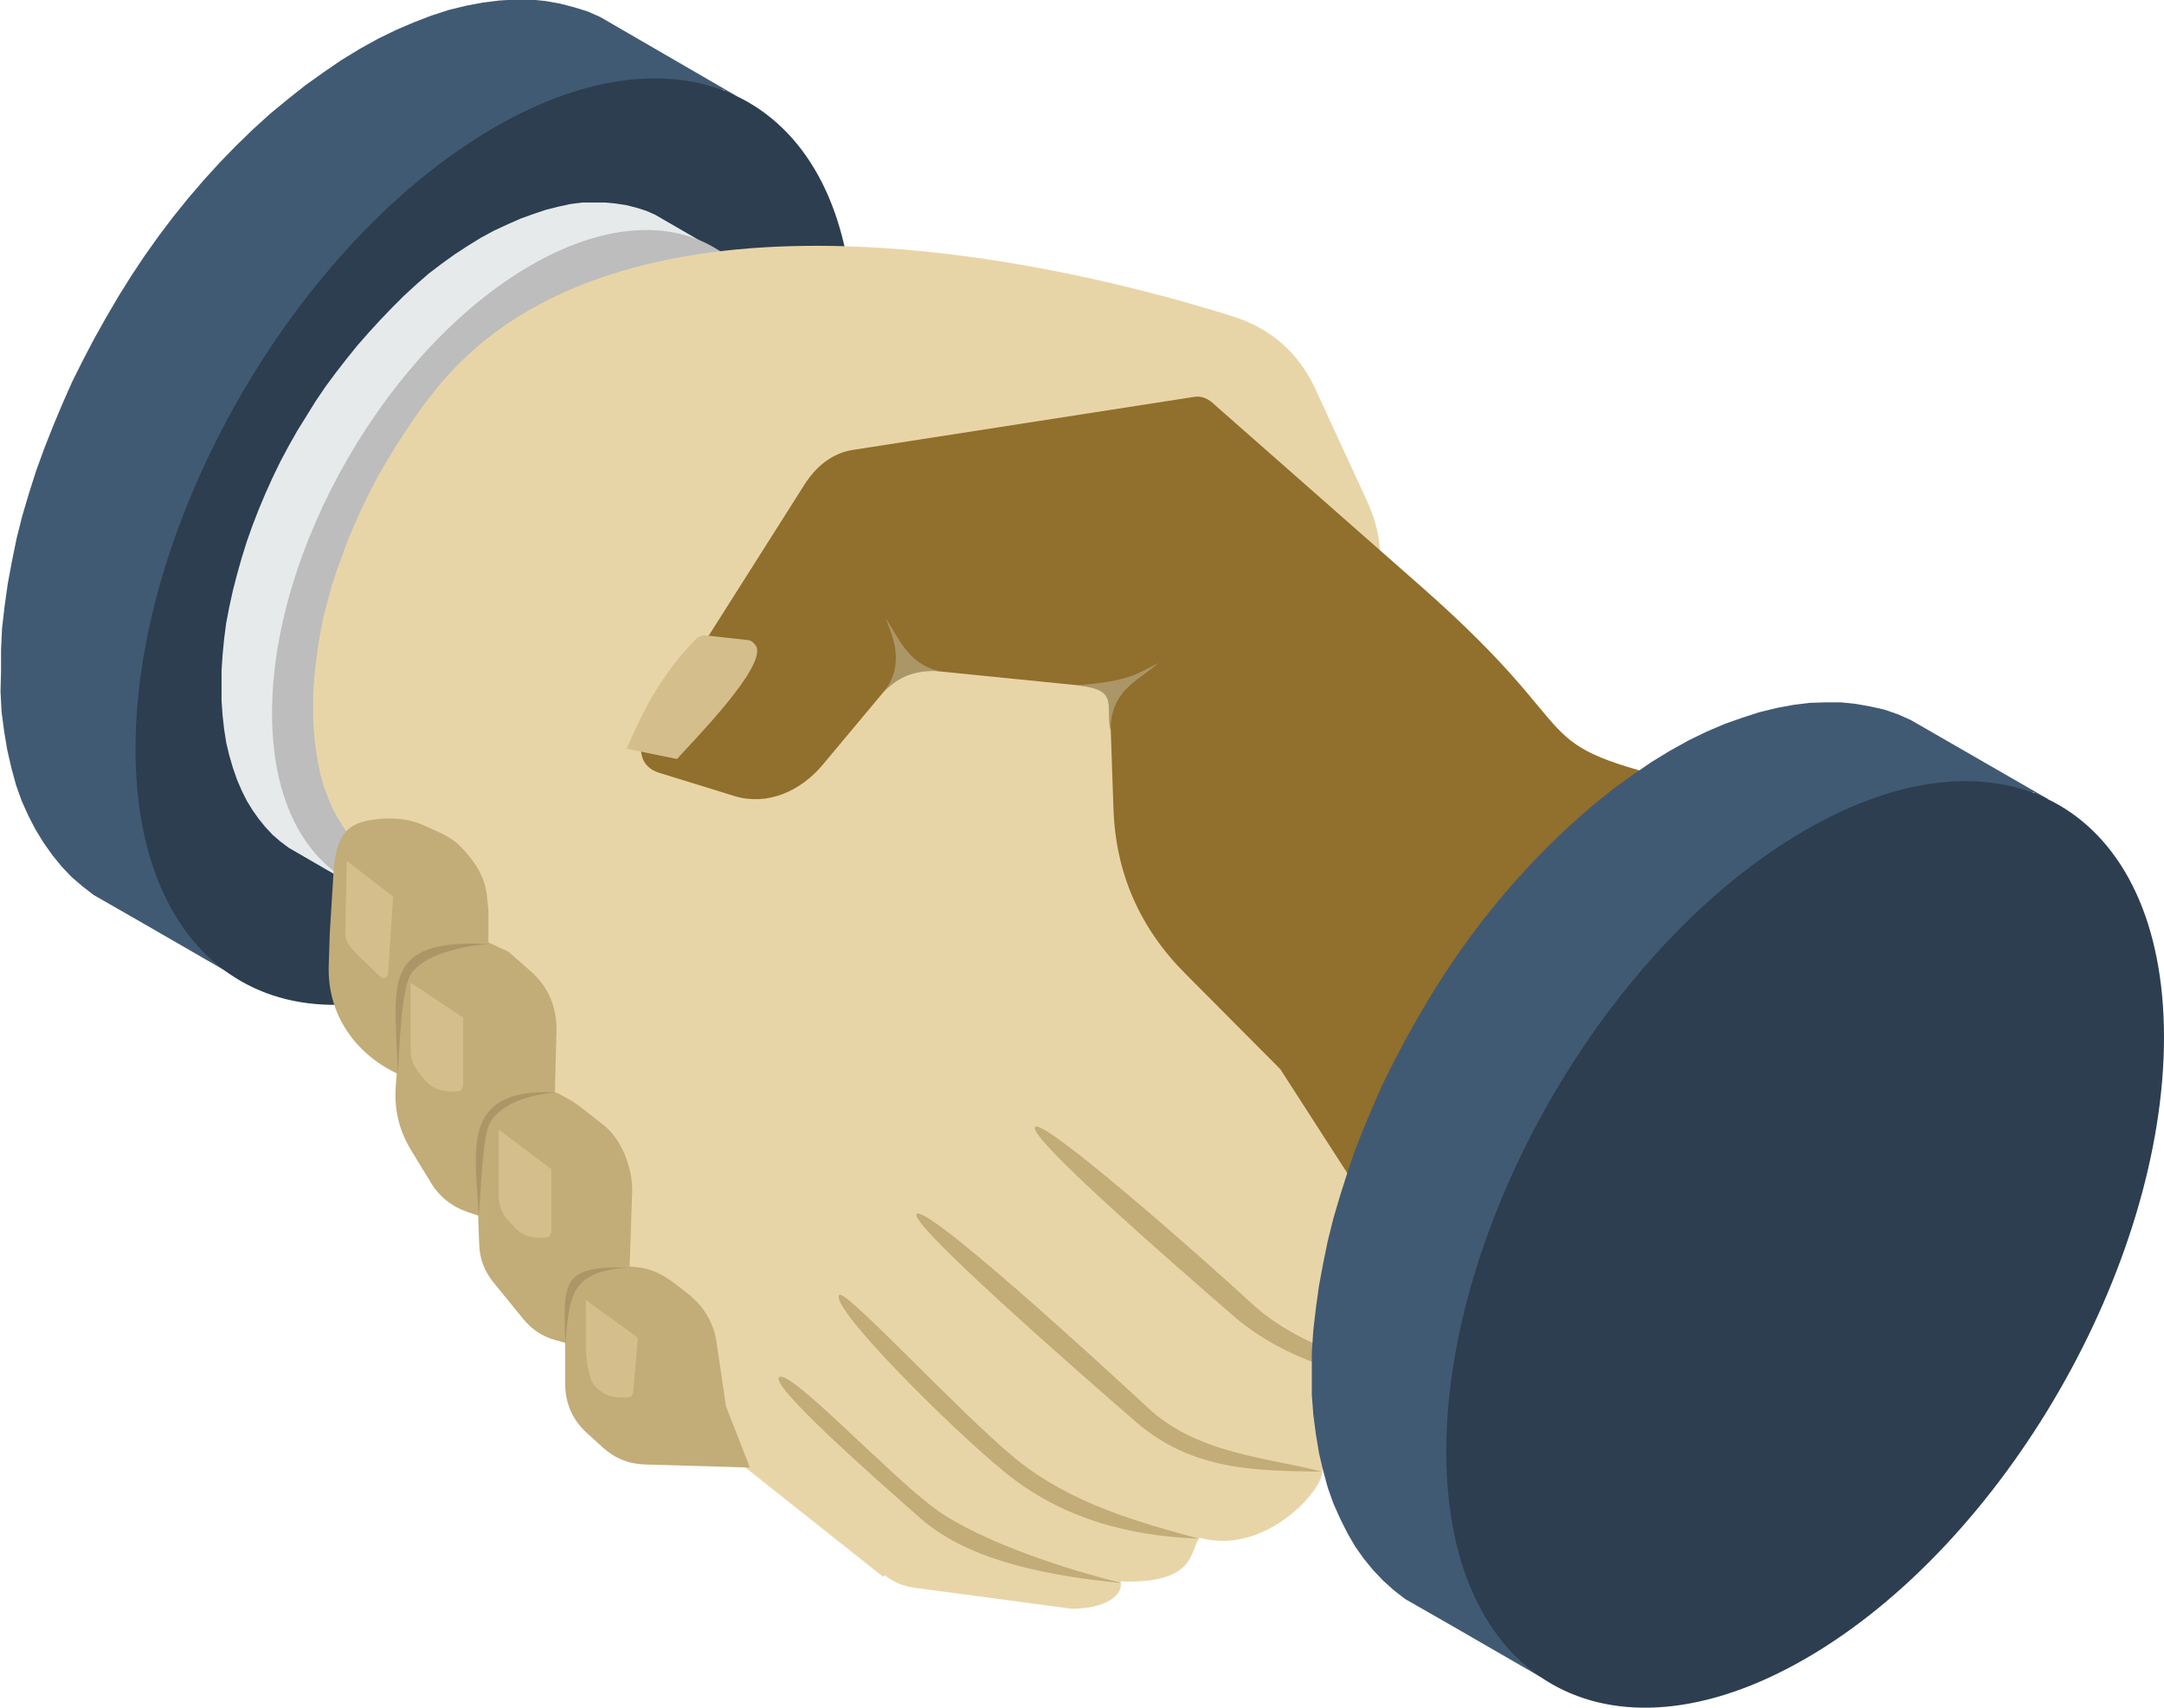
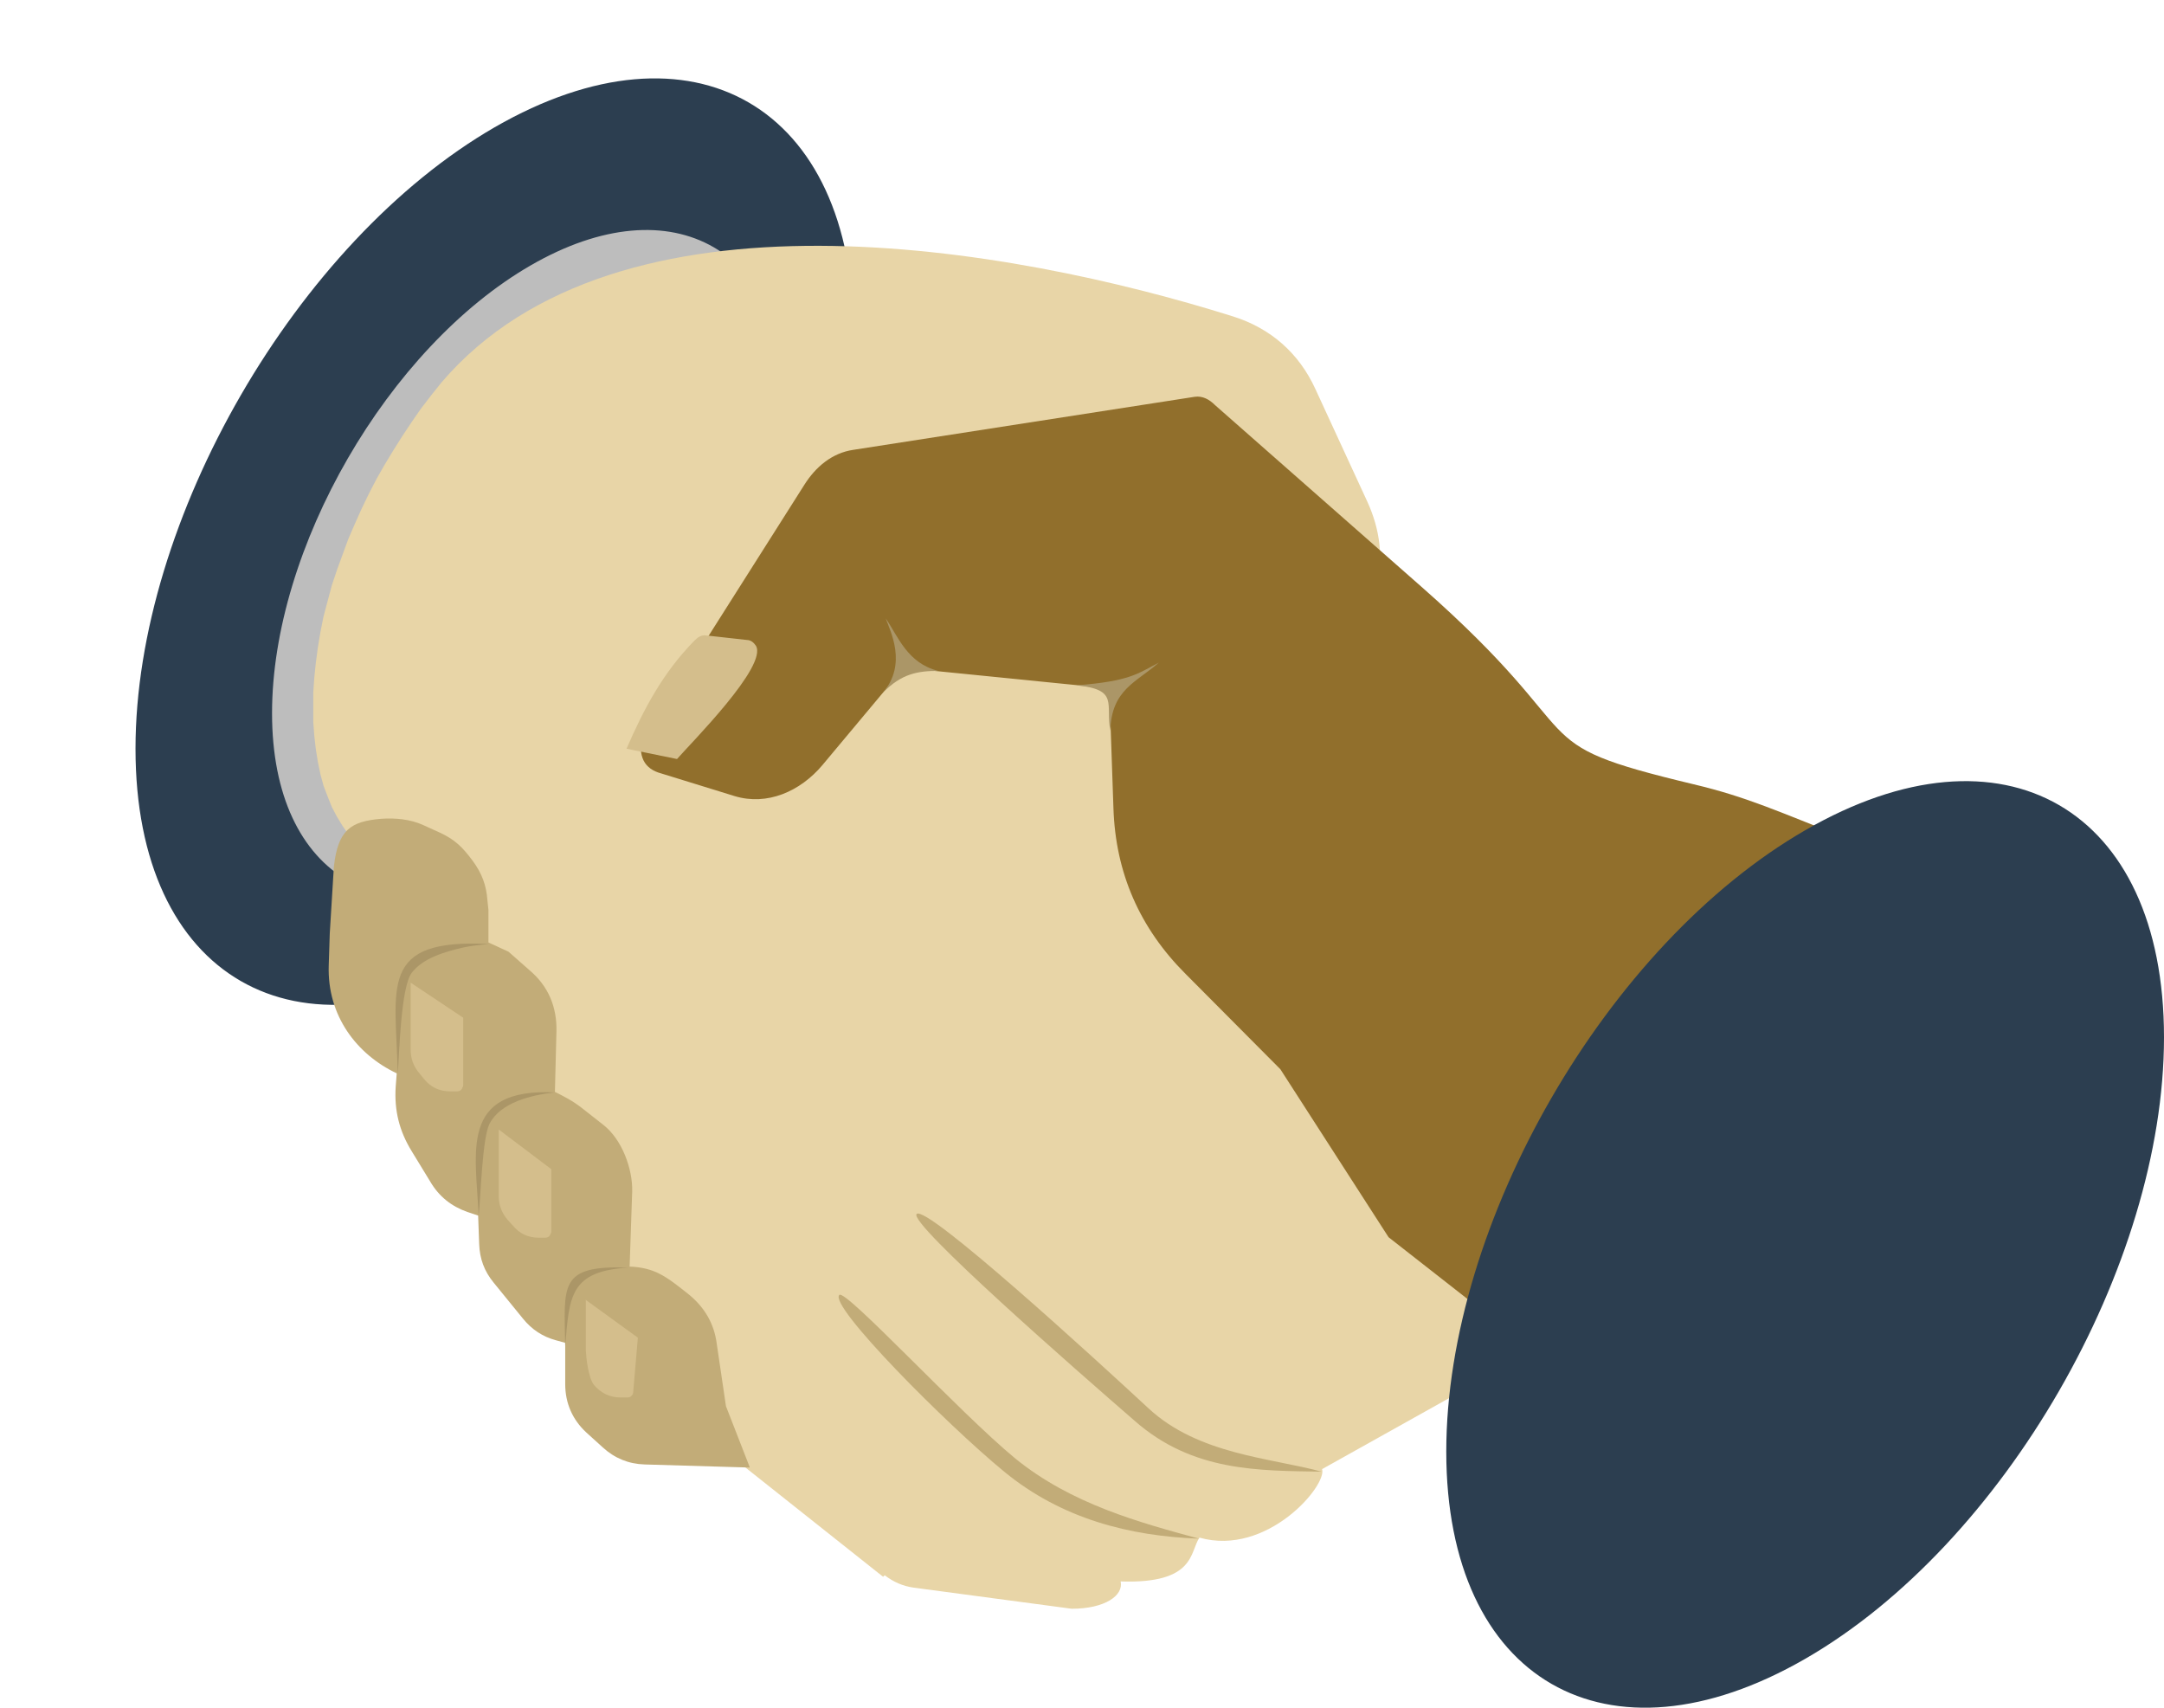
<svg xmlns="http://www.w3.org/2000/svg" id="Camada_1" viewBox="0 0 42 33.14">
  <defs>
    <style>.cls-1{fill:#d4be8c;}.cls-1,.cls-2,.cls-3,.cls-4,.cls-5,.cls-6,.cls-7,.cls-8,.cls-9{fill-rule:evenodd;}.cls-2{fill:#ab9667;}.cls-3{fill:#916f2c;}.cls-4{fill:#e6eaeb;}.cls-5{fill:#415a73;}.cls-6{fill:#e8d5a7;}.cls-7{fill:#2c3e50;}.cls-8{fill:#bdbdbd;}.cls-9{fill:#c2ac78;}</style>
  </defs>
-   <path class="cls-5" d="m14.29,1.86l-2.64-1.53-.25-.11-.26-.08-.27-.07-.28-.05-.29-.03h-.3s-.31.02-.31.02l-.32.04-.32.06-.33.08-.34.11-.34.13-.35.15-.35.17-.36.2-.36.22-.35.24-.35.25-.34.27-.34.28-.33.3-.33.32-.32.33-.31.34-.3.35-.29.36-.28.37-.27.38-.26.39-.25.4-.24.41-.23.41-.22.42-.21.42-.19.43-.18.43-.17.43-.16.44-.14.44-.13.44-.11.44-.09.44-.08.43-.06.43-.05.43-.02.42v.42S.01,13.42.01,13.42l.02.39.05.38.06.36.08.35.09.33.11.31.13.29.14.27.16.26.17.24.18.22.19.2.21.18.22.17.96.55,1.68.97L14.26,1.85l.03.02h0Zm-.79-.26h0s0,0,0,0h0Zm.26.06h.02s.02.01.02.01c0,0-.02,0-.03-.01h0Zm.26.08h.02s.03.02.03.02c-.02,0-.03-.01-.05-.02Z" />
  <path class="cls-7" d="m9.6,18.56c3.85-2.22,6.97-7.62,6.97-12.06S13.45.25,9.6,2.47c-3.84,2.22-6.97,7.62-6.97,12.06s3.12,6.24,6.97,4.02Z" />
-   <path class="cls-4" d="m13.67,4.72l-.95-.55-.18-.08-.19-.06-.2-.05-.2-.03-.21-.02h-.22s-.22,0-.22,0l-.23.03-.23.05-.24.06-.24.08-.25.09-.25.11-.26.12-.26.14-.26.16-.26.17-.25.18-.25.19-.24.21-.24.22-.23.23-.23.24-.22.24-.22.25-.21.26-.21.27-.2.27-.19.28-.18.29-.18.29-.17.3-.16.3-.15.31-.14.31-.13.31-.12.31-.11.31-.1.32-.09.32-.08.31-.07.32-.06.31-.04.31-.03.31-.02.3v.3s0,.29,0,.29l.02.28.03.27.04.26.06.25.07.24.08.23.09.21.1.2.11.18.12.17.13.16.14.15.15.13.16.12.69.4.26.15c.92.64,1.6.98,3.72-.25,2.12-1.23,5.02-6.23,5.02-8.69s-.64-2.88-1.66-3.35h.02Zm-.57-.19h0s0,0,0,0h0Zm.19.05s.02,0,.03,0h-.01s-.01,0-.01,0h0Zm.19.06s.02.01.04.01h-.02s-.02-.01-.02-.01Z" />
  <path class="cls-8" d="m10.3,16.74c2.77-1.6,5.02-5.48,5.02-8.69s-2.25-4.5-5.02-2.9c-2.77,1.6-5.02,5.49-5.02,8.69s2.25,4.5,5.02,2.89Z" />
  <path class="cls-6" d="m17.14,30.6l-4.31-3.42-5.52-10.46-.15-.11-.14-.13-.13-.14-.13-.15-.11-.16-.11-.18-.1-.19-.08-.2-.08-.21-.06-.22-.05-.24-.04-.25-.03-.26-.02-.27v-.28s0-.29,0-.29l.02-.29.03-.29.04-.3.05-.3.06-.3.08-.3.08-.3.1-.3.11-.3.11-.3.13-.3.13-.29.14-.29.15-.29.16-.28.17-.28.17-.27.18-.27.18-.26.2-.26.2-.25c3.42-4,11.03-2.64,15.36-1.28.73.23,1.28.71,1.6,1.41l1.01,2.19c.25.55.31,1.09.18,1.68l-.84,3.83,4.63,10.55-4.85,2.71c.1.32-1.07,1.7-2.38,1.33-.19.27-.07.9-1.53.85.06.27-.3.53-.95.53l-3.07-.41c-.21-.03-.39-.11-.56-.24Z" />
  <path class="cls-3" d="m29.71,26.17l-2.76-2.16-2.1-3.26-1.84-1.85c-.89-.89-1.36-1.96-1.4-3.22l-.08-2.32-3.99-.4-1.58,1.89c-.43.51-1.07.79-1.7.6l-1.49-.46c-.14-.05-.25-.14-.3-.28-.05-.14-.04-.28.04-.41l3.1-4.89c.22-.35.54-.62.95-.68l6.63-1.03c.15-.02.28.05.39.16l4,3.52c3.48,3.06,1.82,3.01,5.29,3.84,1.05.25,1.62.52,3.17,1.13,2.43,4.81-1.22,8.34-4.78,9.45,0,0-1.25.52-1.56.38Z" />
  <path class="cls-9" d="m23.27,29.86c-1.34-.05-2.66-.38-3.78-1.3-1.12-.92-3.41-3.22-3.2-3.43.12-.12,2.33,2.28,3.41,3.17,1.09.89,2.43,1.25,3.57,1.56Z" />
  <path class="cls-9" d="m25.65,28.56c-1.23-.02-2.5,0-3.62-.98-1.13-.98-4.4-3.84-4.24-4.02.18-.2,3.53,2.87,4.5,3.77.97.9,2.37.96,3.36,1.23Z" />
-   <path class="cls-9" d="m28.62,27.07c-1.61-.18-3.4-.42-4.69-1.54-1.29-1.12-4-3.48-3.84-3.66.16-.17,3.1,2.41,4.22,3.44,1.12,1.03,2.98,1.34,4.32,1.77Z" />
-   <path class="cls-9" d="m21.73,30.72c-1.26-.13-2.88-.39-3.86-1.25-.98-.86-2.91-2.57-2.75-2.74.18-.2,2.14,1.9,3.03,2.55.89.65,2.63,1.2,3.58,1.43Z" />
-   <path class="cls-5" d="m39.72,15.49l-2.64-1.52-.25-.11-.26-.09-.27-.06-.28-.05-.29-.03h-.3s-.31.01-.31.01l-.32.04-.32.06-.33.08-.34.11-.34.12-.35.15-.35.17-.36.2-.36.22-.35.24-.35.25-.34.27-.34.29-.33.3-.32.31-.32.33-.31.34-.3.35-.29.36-.28.37-.27.38-.26.39-.25.4-.24.41-.23.41-.22.42-.21.42-.19.43-.18.43-.17.43-.15.44-.14.44-.13.44-.11.44-.09.44-.08.43-.06.43-.05.43-.03.43v.42s0,.41,0,.41l.03.39.05.38.06.36.08.34.09.33.11.31.13.29.14.28.15.26.17.24.18.22.19.2.21.19.22.17.96.55,1.68.97,9.82-17.05h.03Zm-.79-.26h.01s0,0-.01,0h0Zm.26.06h.02s.02,0,.02,0c0,0-.02,0-.03,0h0Zm.25.08s.04.01.05.02h-.02s-.03-.02-.03-.02Z" />
+   <path class="cls-9" d="m21.73,30.72Z" />
  <path class="cls-7" d="m35.04,32.19c3.85-2.22,6.96-7.62,6.96-12.06s-3.12-6.24-6.96-4.02c-3.85,2.22-6.97,7.62-6.97,12.06s3.12,6.24,6.97,4.02Z" />
  <path class="cls-9" d="m14.55,28.48l-2.04-.06c-.31-.01-.58-.12-.81-.33l-.32-.29c-.27-.25-.41-.57-.41-.94v-.8l-.18-.05c-.26-.07-.47-.21-.64-.42l-.57-.7c-.18-.22-.27-.46-.28-.75l-.02-.55-.21-.07c-.31-.11-.55-.3-.72-.59l-.36-.59c-.24-.39-.34-.79-.31-1.25l.02-.26c-.78-.37-1.35-1.12-1.32-2.09l.02-.62.08-1.3c.08-.72.33-.88.92-.93.27-.02.57.01.81.12l.33.15c.28.13.43.27.63.54.18.24.27.48.29.77l.02.19v.63s.39.18.39.18l.42.37c.35.3.52.7.51,1.17l-.03,1.18c.18.09.34.17.52.31l.42.33c.36.28.57.85.56,1.29l-.05,1.46c.49.02.71.19,1.16.55.3.25.48.56.53.94l.18,1.22.46,1.18Z" />
-   <path class="cls-1" d="m6.75,16.72l.88.68-.1,1.53s-.05.05-.09.05c-.04,0-.11-.07-.14-.1l-.37-.36c-.11-.11-.23-.24-.23-.4l.03-1.4Z" />
  <path class="cls-1" d="m7.97,19.07l1.02.68v1.32s-.02.06-.04.08c-.02.02-.05.03-.08.03h-.13c-.21,0-.38-.08-.51-.24l-.09-.11c-.11-.13-.17-.28-.17-.46v-1.31Z" />
  <path class="cls-1" d="m9.68,21.92l1.02.77v1.22s-.02.06-.04.08c-.02.02-.05.03-.08.03h-.12c-.21,0-.38-.08-.51-.24l-.1-.11c-.11-.13-.17-.28-.17-.46v-1.31Z" />
  <path class="cls-1" d="m11.36,25.22l1.02.74-.09,1.05c0,.06-.05.11-.11.11h-.14c-.21,0-.38-.09-.51-.24h0c-.11-.14-.15-.5-.16-.67v-.99Z" />
  <path class="cls-2" d="m9.49,18.32c-.21.02-.38.04-.51.07-.34.08-.77.2-.99.49-.21.28-.24,1.56-.27,1.96-.04-1.7-.38-2.63,1.77-2.52Z" />
  <path class="cls-1" d="m13.69,12.33l.81.09c.07,0,.13.05.17.11.24.39-1.26,1.89-1.53,2.2l-.98-.2c.33-.76.7-1.47,1.32-2.1.06-.06.13-.11.22-.1Z" />
  <path class="cls-2" d="m10.77,21.2c-.47.05-1.06.2-1.27.61-.14.28-.17,1.41-.21,1.79-.05-1.23-.39-2.49,1.48-2.4Z" />
  <path class="cls-2" d="m12.19,24.6c-1.13.07-1.14.56-1.22,1.52-.02-1.18-.13-1.57,1.22-1.52Z" />
  <path class="cls-2" d="m17.19,12c.09.25.42.88-.05,1.44.36-.37.68-.42,1.07-.42-.6-.15-.78-.67-1.02-1.02Z" />
  <path class="cls-2" d="m22.49,12.86c-.41.21-.55.36-1.6.44.84.08.56.37.66.88.02-.8.51-.94.94-1.32Z" />
</svg>